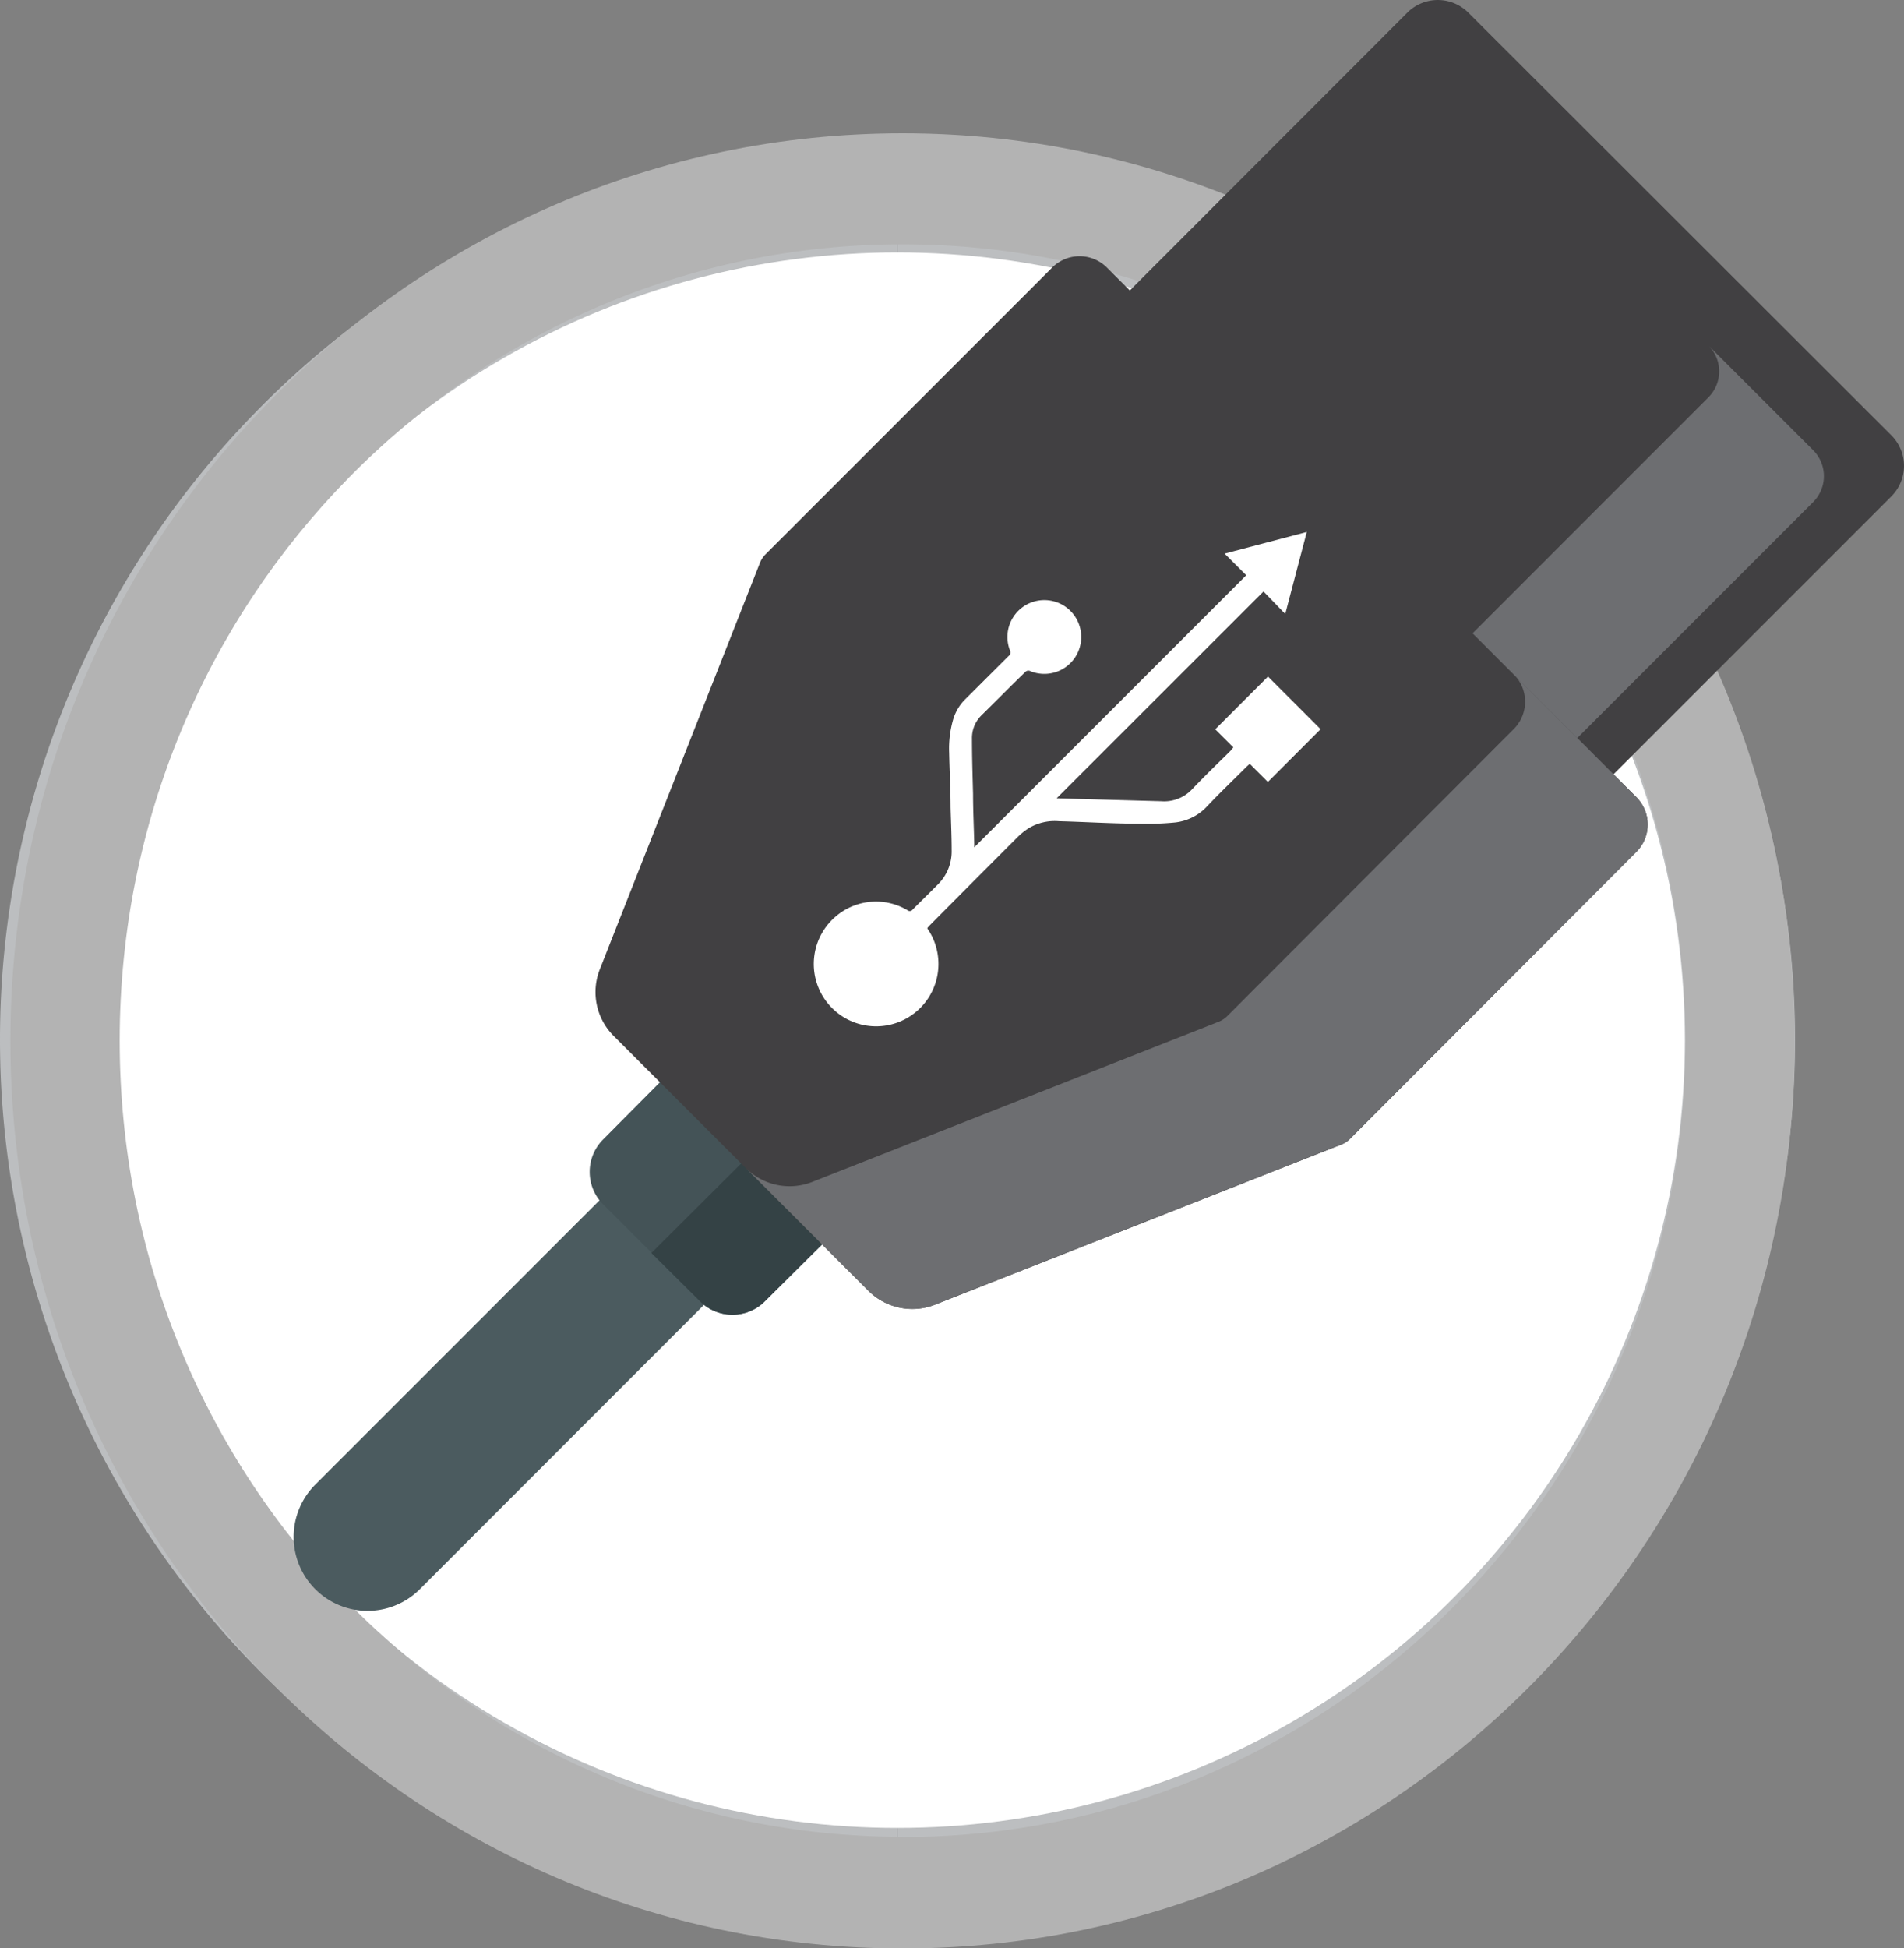
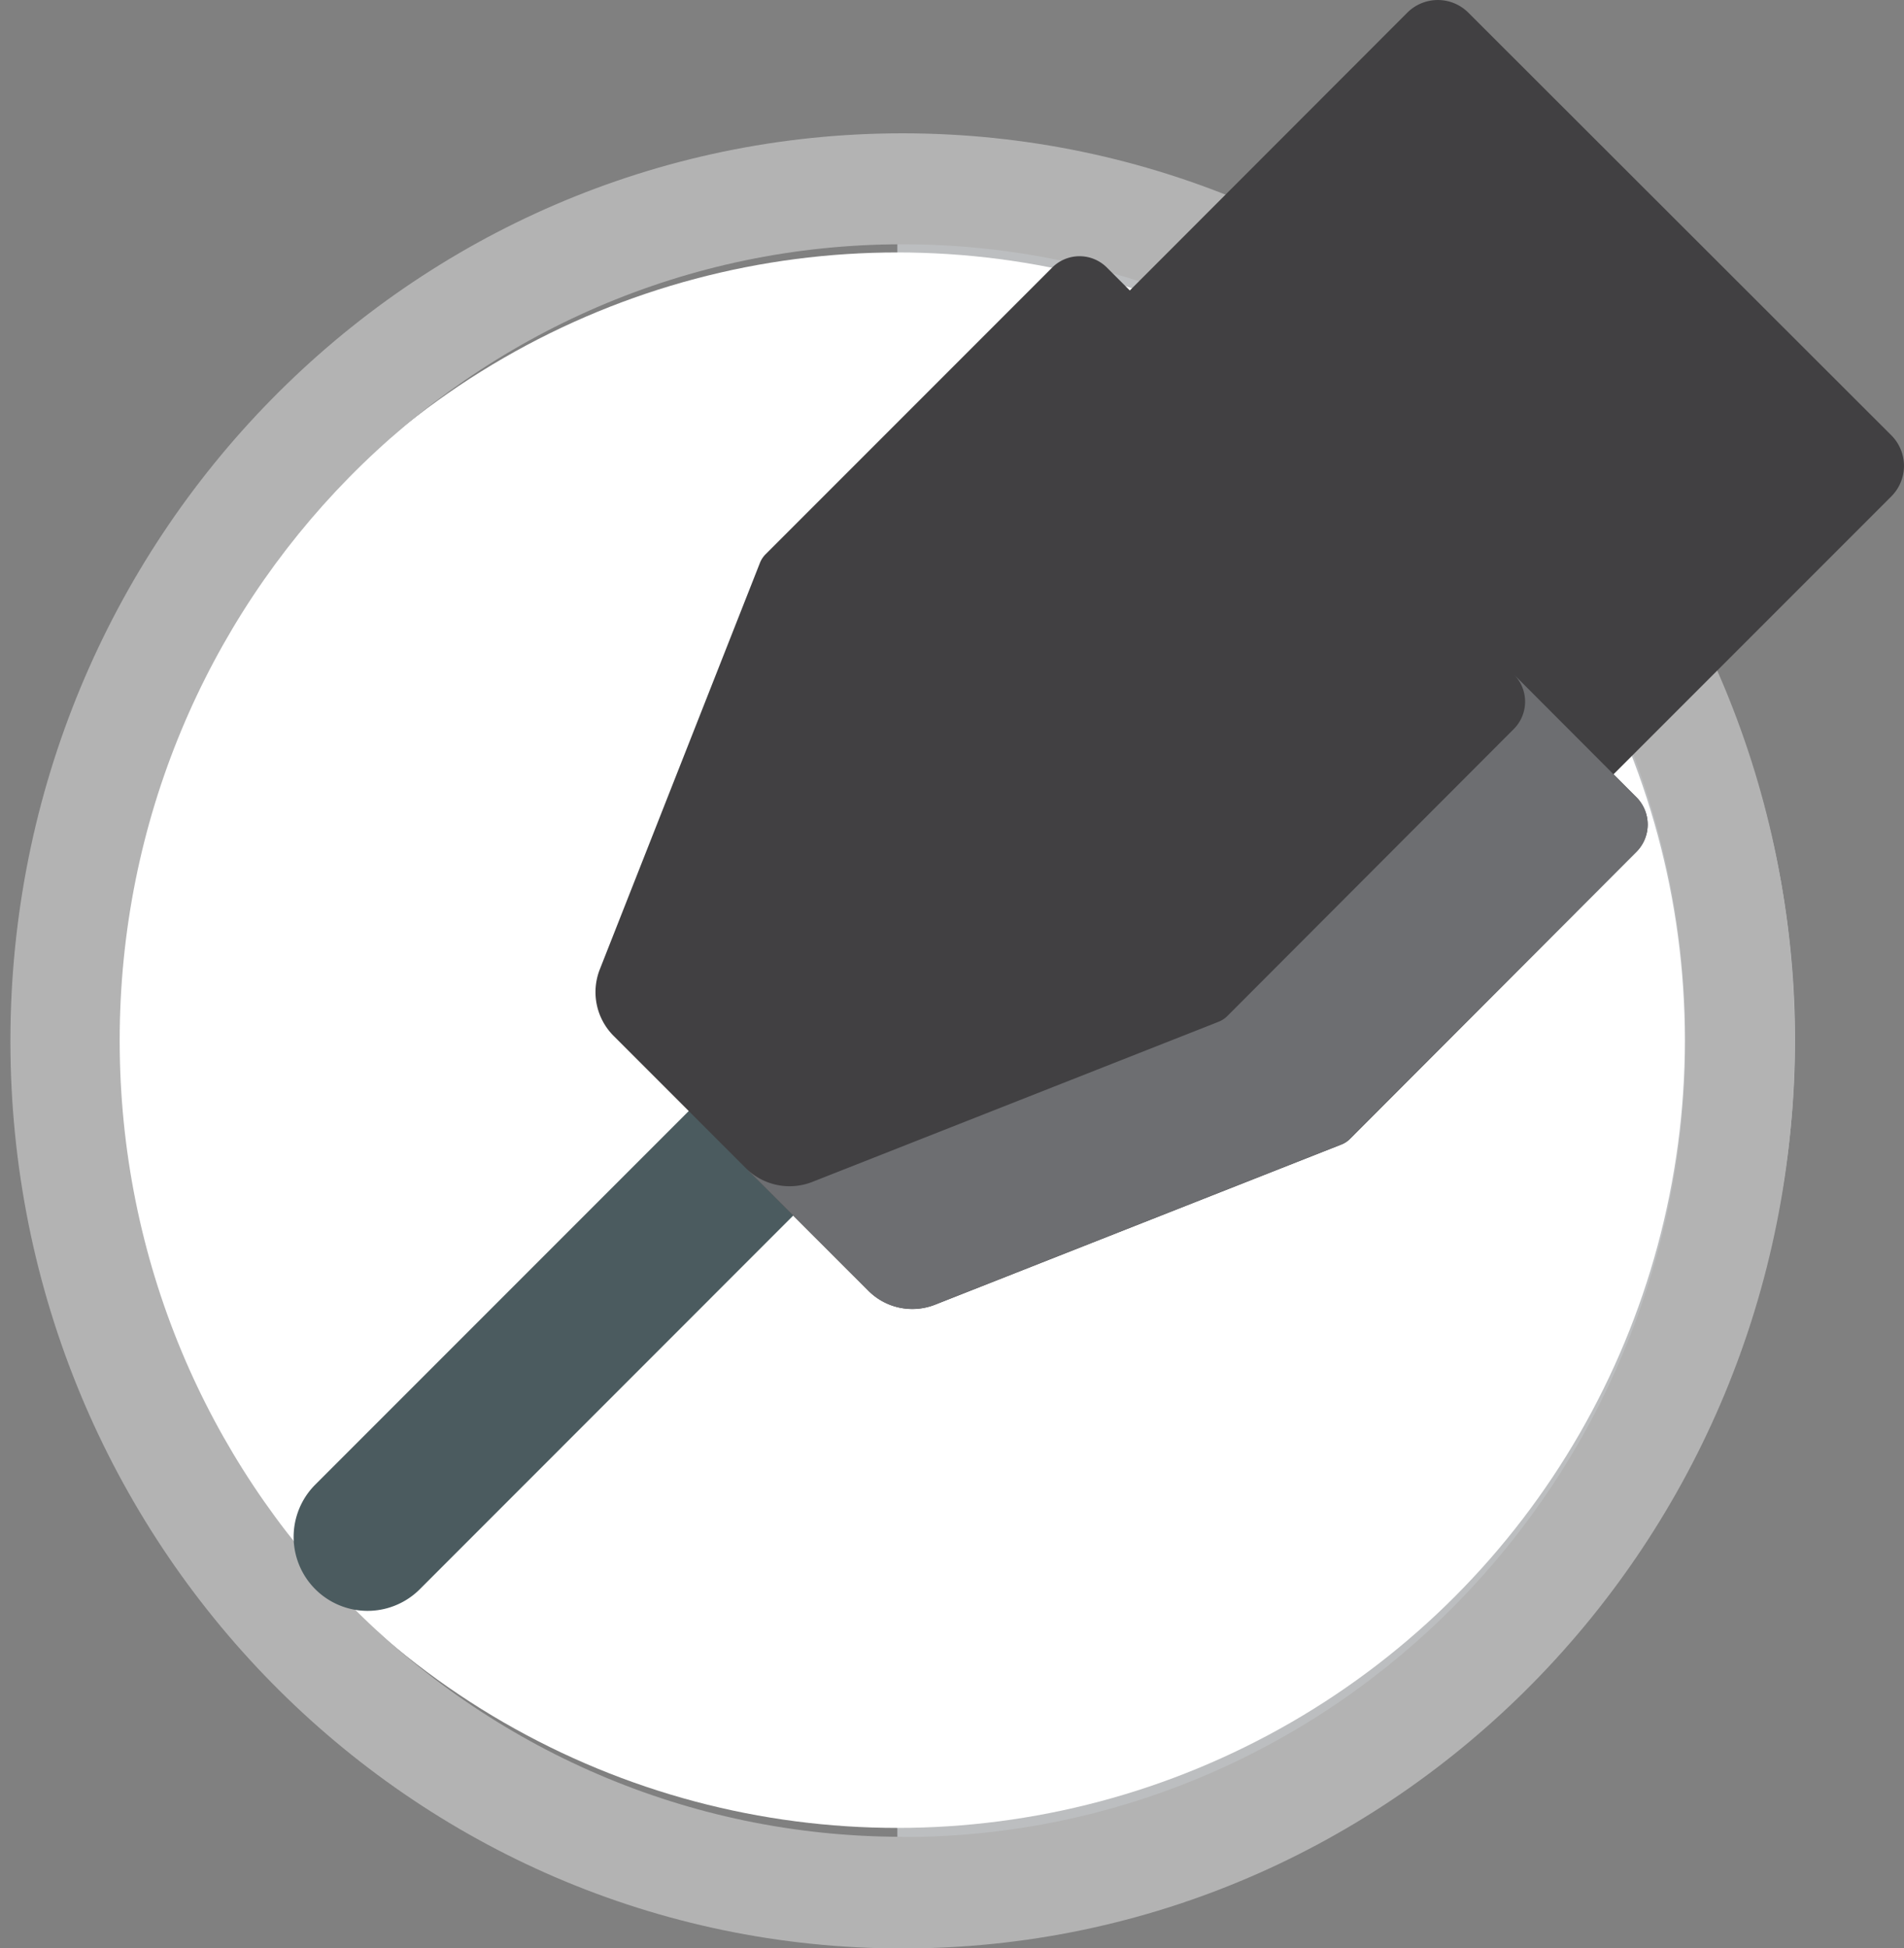
<svg xmlns="http://www.w3.org/2000/svg" viewBox="0 0 161 164.68">
  <rect x="0" y="0" width="161" height="164.68" fill="#808080" stroke="none" />
  <defs>
    <style>.cls-1{fill:#bcbec0;}.cls-2{fill:#fff;}.cls-3{fill:#b3b3b3;}.cls-4{fill:#4b5b5f;}.cls-5{fill:#445357;}.cls-6{fill:#344245;}.cls-7{fill:#414042;}.cls-8{fill:#6d6e71;}</style>
  </defs>
  <title>usb</title>
  <g id="Layer_2" data-name="Layer 2">
    <g id="Layer_1-2" data-name="Layer 1">
      <path id="_Path_" data-name="&lt;Path&gt;" class="cls-1" d="M75.88,163.81A75.88,75.88,0,0,0,75.88,12" />
-       <path id="_Path_2" data-name="&lt;Path&gt;" class="cls-1" d="M75.88,12a75.88,75.88,0,0,0,0,151.76" />
      <circle id="_Path_3" data-name="&lt;Path&gt;" class="cls-2" cx="75.88" cy="87.93" r="66.59" />
      <g id="_Group_" data-name="&lt;Group&gt;">
        <g id="_Group_2" data-name="&lt;Group&gt;">
          <path id="_Compound_Path_" data-name="&lt;Compound Path&gt;" class="cls-3" d="M76.32,11.27C34.66,11.27.88,45.61.88,88s33.77,76.71,75.44,76.71S151.76,130.34,151.76,88,118,11.27,76.32,11.27Zm0,144c-36.56,0-66.2-30.14-66.2-67.31s29.64-67.31,66.2-67.31S142.52,50.8,142.52,88,112.88,155.29,76.32,155.29Z" />
        </g>
      </g>
      <path class="cls-4" d="M123,38a6.25,6.25,0,0,0-8.84,0L26.66,125.5a6.25,6.25,0,0,0,8.84,8.84L123,46.81A6.25,6.25,0,0,0,123,38Z" />
-       <path class="cls-5" d="M59.19,110,51,101.81a3.88,3.88,0,0,1,0-5.49L60,87.26,73.74,101,64.68,110A3.88,3.88,0,0,1,59.19,110Z" />
-       <path class="cls-6" d="M55.08,105.92,59.19,110a3.88,3.88,0,0,0,5.49,0L73.74,101l-6.85-6.85Z" />
      <path class="cls-7" d="M107.09,89.64,71.36,53.91a3.65,3.65,0,0,1,0-5.16L119,1.07a3.65,3.65,0,0,1,5.16,0L159.93,36.8a3.65,3.65,0,0,1,0,5.16L112.25,89.64A3.65,3.65,0,0,1,107.09,89.64Z" />
-       <path class="cls-8" d="M153.33,38.07l-8.87-8.87a3.1,3.1,0,0,1,0,4.39L103.89,74.17a3.1,3.1,0,0,1-4.39,0L108.37,83a3.1,3.1,0,0,0,4.39,0l40.57-40.57A3.1,3.1,0,0,0,153.33,38.07Z" />
      <path class="cls-7" d="M138.38,67.4,93.6,22.62a3.27,3.27,0,0,0-4.63,0L64.74,46.85a2.15,2.15,0,0,0-.48.73L50.72,81.94a5.24,5.24,0,0,0,1.17,5.63l21.55,21.55a5.24,5.24,0,0,0,5.63,1.17l34.36-13.54a2.15,2.15,0,0,0,.73-.48L138.38,72A3.27,3.27,0,0,0,138.38,67.4Z" />
      <path class="cls-8" d="M138.38,67.4,128,57a3.27,3.27,0,0,1,0,4.63L103.78,85.89a2.15,2.15,0,0,1-.73.48L68.69,99.91a5.24,5.24,0,0,1-5.63-1.17l10.37,10.37a5.24,5.24,0,0,0,5.63,1.17l34.36-13.54a2.15,2.15,0,0,0,.73-.48L138.38,72A3.27,3.27,0,0,0,138.38,67.4Z" />
-       <path class="cls-2" d="M104.29,63.18l-.78-.78-.75-.75,4.46-4.46,4.45,4.45-4.46,4.46-1.53-1.53-.25.22c-1.12,1.12-2.26,2.21-3.35,3.36a4.32,4.32,0,0,1-2.76,1.38,23.55,23.55,0,0,1-2.89.1c-2.29,0-4.59-.15-6.88-.21A4.29,4.29,0,0,0,87,70a5.67,5.67,0,0,0-.91.72q-3.78,3.78-7.54,7.57l-.13.15c0,.08.08.17.13.25a5.27,5.27,0,1,1-7.77-1.31,5.22,5.22,0,0,1,5.95-.44.3.3,0,0,0,.44-.05c.72-.73,1.46-1.44,2.18-2.17a3.92,3.92,0,0,0,1.12-2.87c0-1.21-.06-2.42-.09-3.63,0-1.52-.09-3-.12-4.57a8.88,8.88,0,0,1,.34-2.84,4,4,0,0,1,1-1.68l3.69-3.68a.37.37,0,0,0,.11-.47,3.12,3.12,0,1,1,1.74,1.76.37.37,0,0,0-.47.09C85.46,58,84.23,59.25,83,60.46a2.69,2.69,0,0,0-.81,2c0,1.55.05,3.1.09,4.66,0,1.4.07,2.79.1,4.19,0,.09,0,.19,0,.32l23-23-1.83-1.83,6.95-1.83-1.82,6.93L106.84,50,89.35,67.48l1.94.06,6.91.19a3.23,3.23,0,0,0,2.59-1c1.05-1.11,2.16-2.17,3.25-3.25Z" />
    </g>
  </g>
</svg>